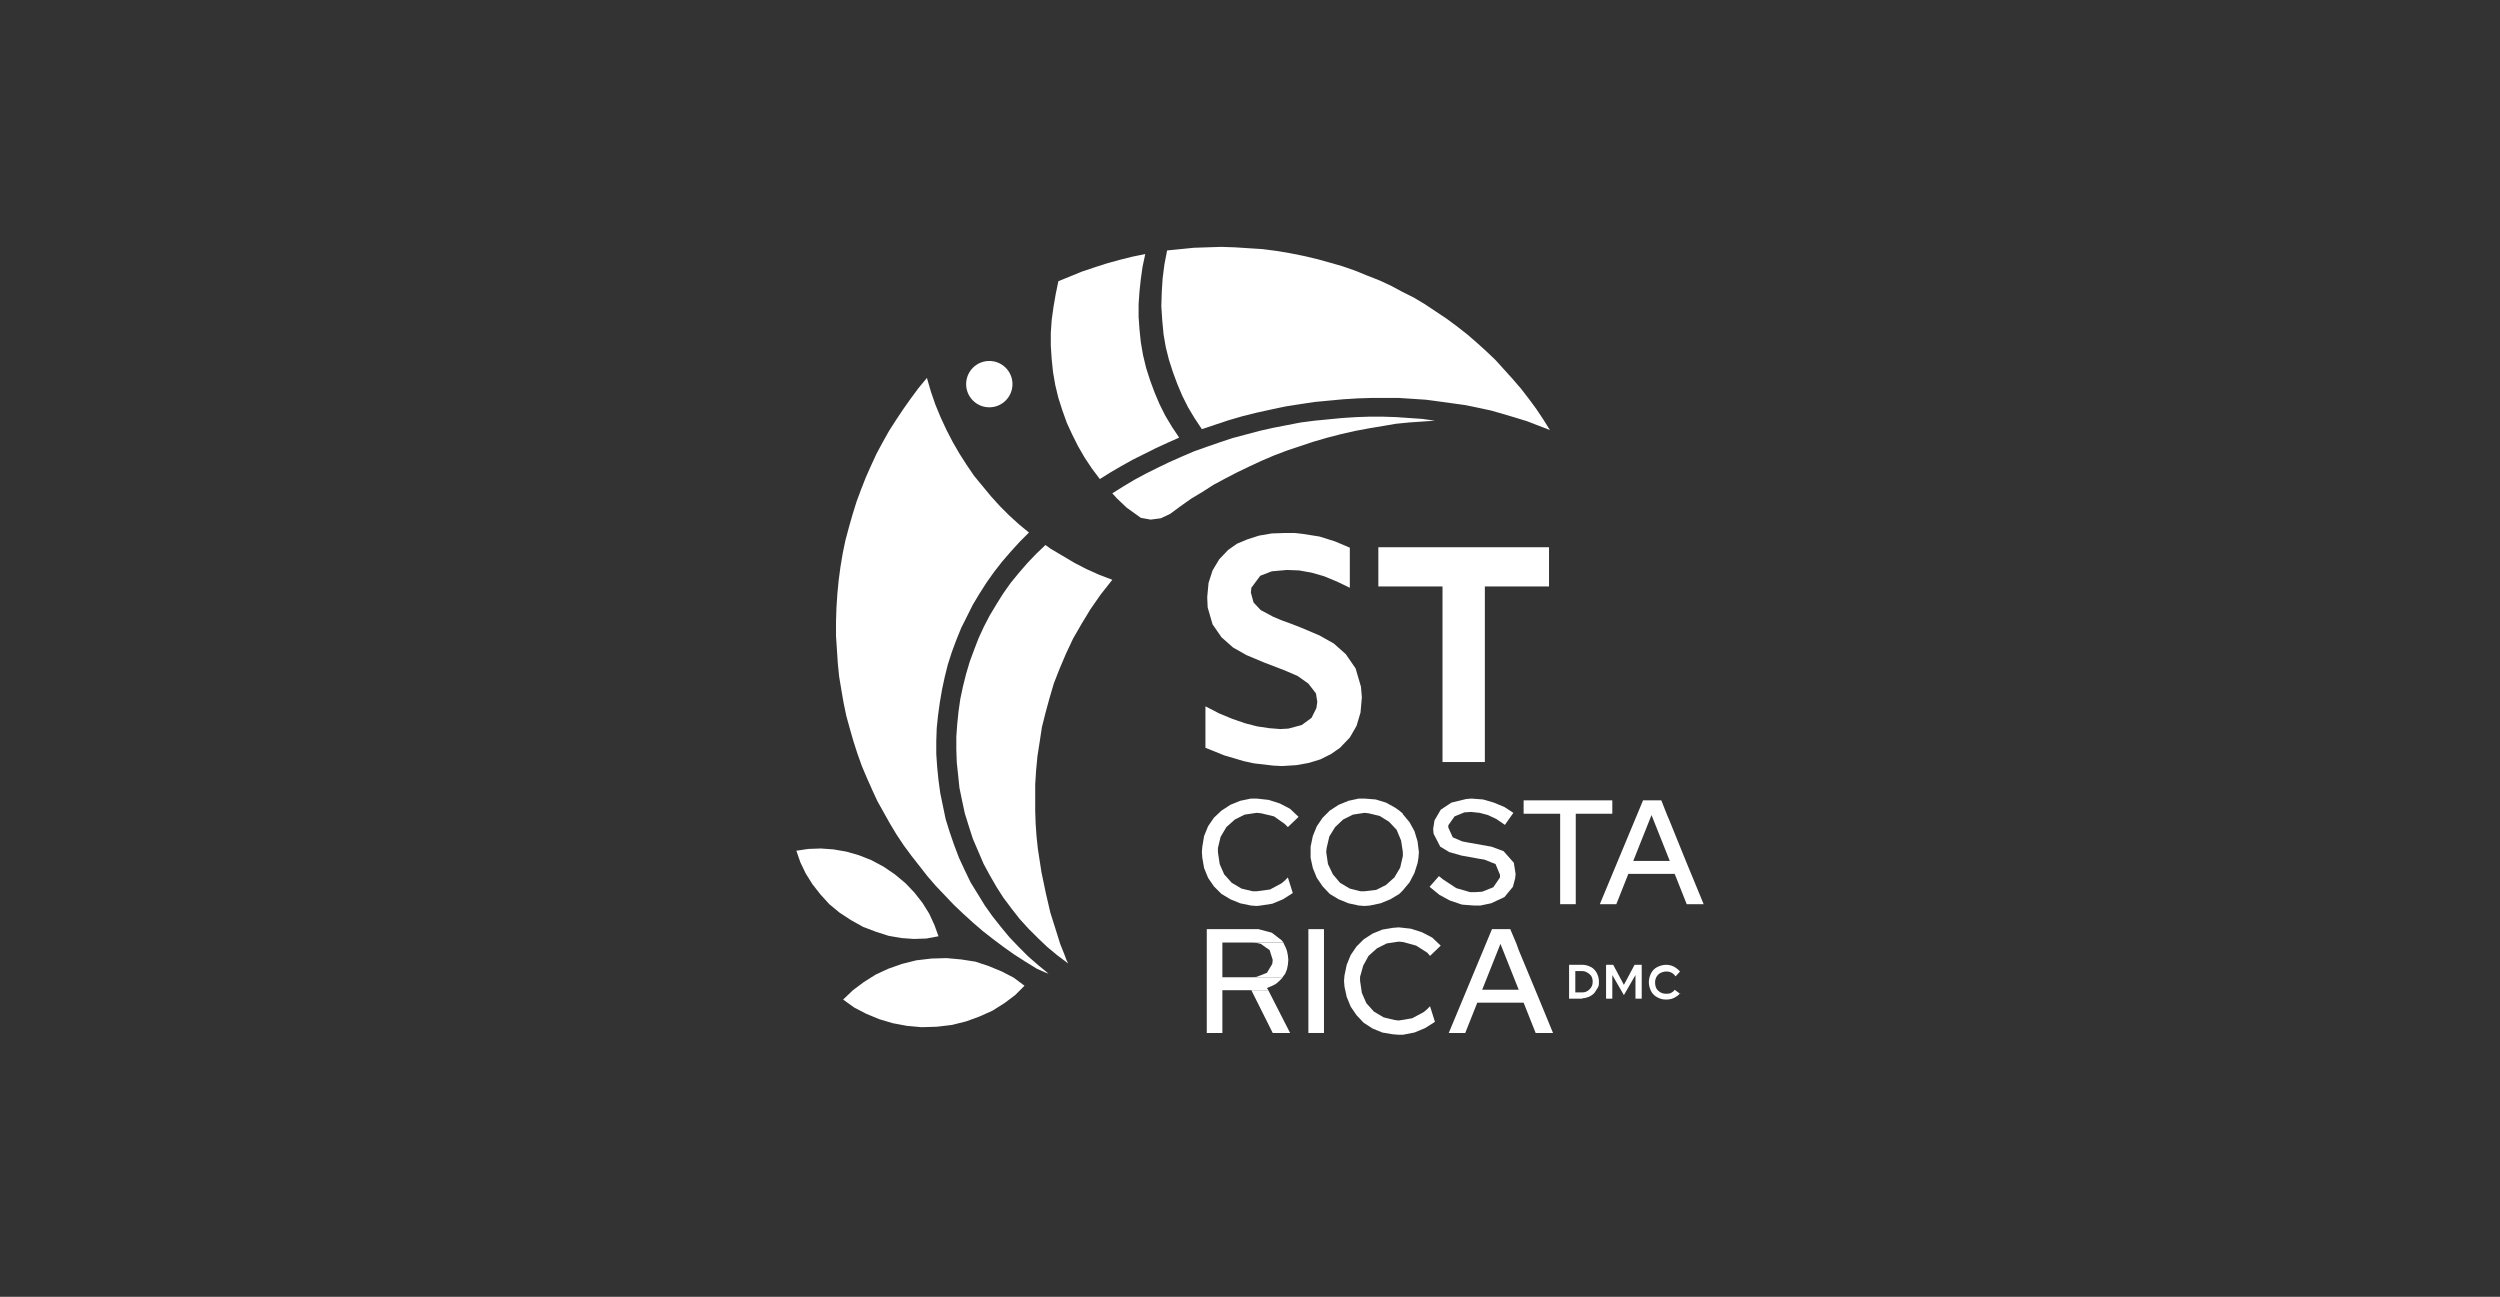
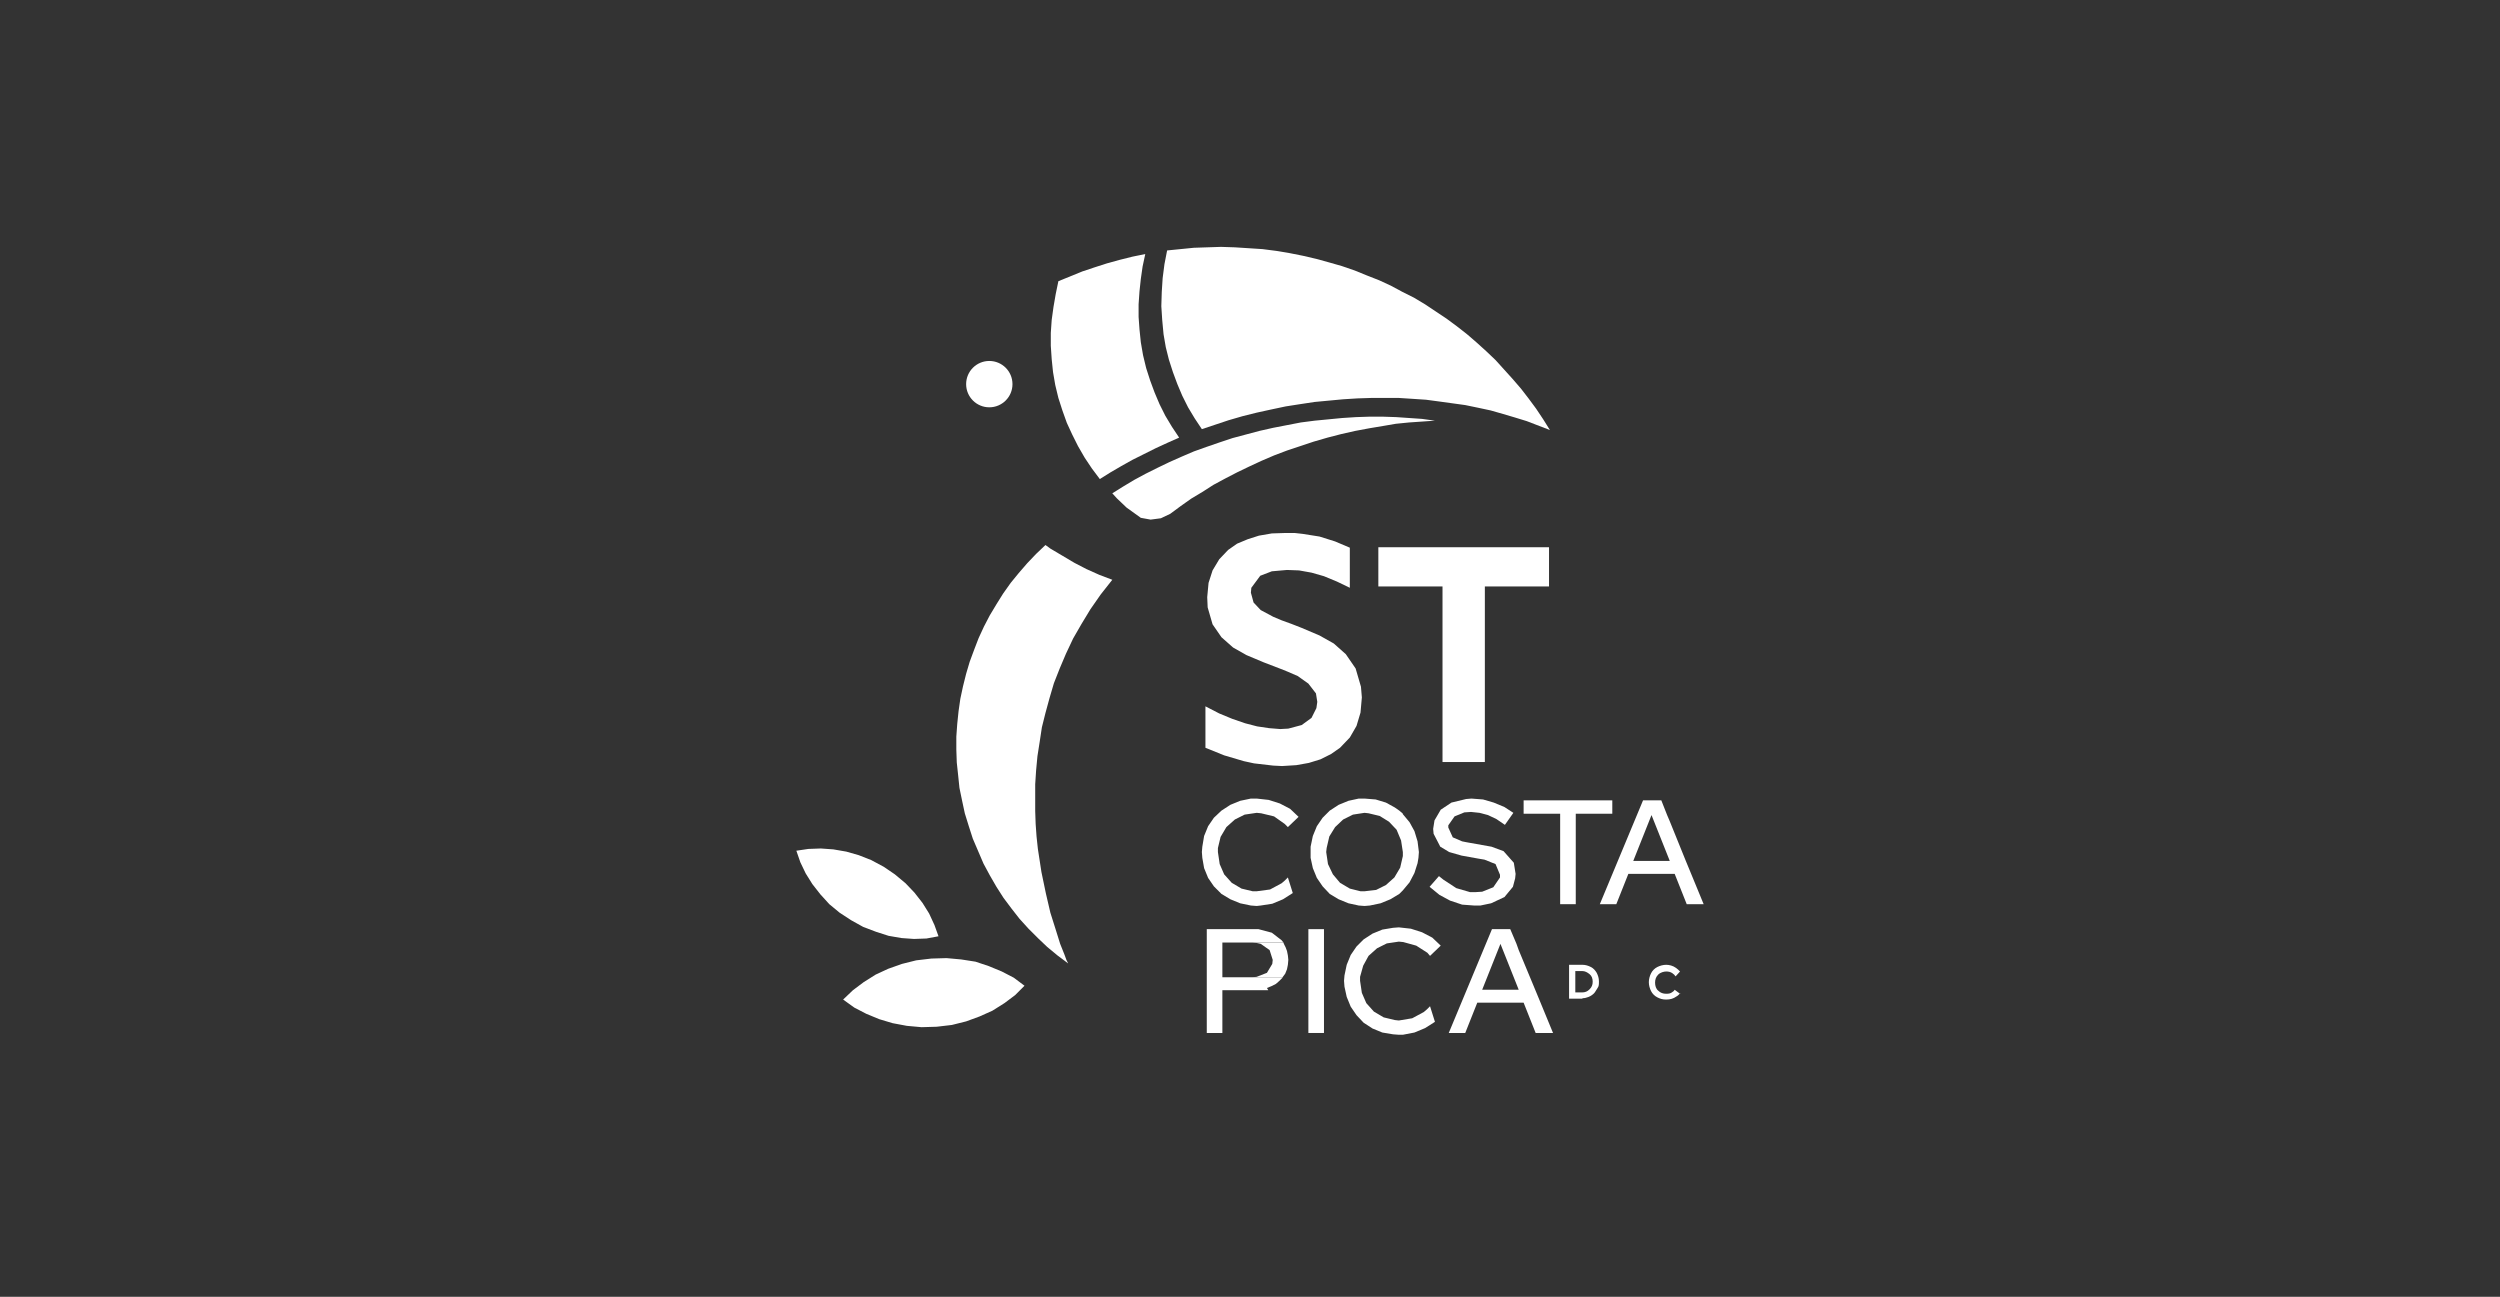
<svg xmlns="http://www.w3.org/2000/svg" version="1.1" viewBox="0 0 561 291">
  <rect x="0" y="0" width="561" height="291" fill="#333333" stroke="none" />
  <defs>
    <style>
      .cls-1 {
        fill-rule: evenodd;
      }

      .cls-1, .cls-2 {
        fill: #fff;
      }
    </style>
  </defs>
  <g>
    <g id="Layer_1">
      <g>
        <circle class="cls-2" cx="222" cy="86.2" r="5.2" />
        <g>
          <path class="cls-2" d="M355.1,224.1h-3v-7.6h3c.7,0,1.3.2,1.9.5s1,.8,1.3,1.3c.3.6.5,1.2.5,1.9s0,1.1-.3,1.5-.5.9-.8,1.2-.7.6-1.2.8c-.5.2-.9.3-1.4.3ZM355,217.9h-1.5v4.8h1.5c.7,0,1.2-.2,1.7-.7.5-.5.7-1,.7-1.7s-.2-1.3-.7-1.7-1-.7-1.7-.7Z" />
-           <path class="cls-2" d="M360.4,224.1v-7.6h1.6l2.4,4.5,2.4-4.5h1.6v7.6h-1.4v-5.3l-2.6,4.5-2.6-4.5v5.3h-1.4Z" />
          <path class="cls-2" d="M377.1,222.8c-.3.3-.5.6-.9.8-.7.5-1.4.7-2.3.7s-1.4-.2-2-.5c-.6-.3-1.1-.8-1.4-1.4-.3-.6-.5-1.3-.5-2s.2-1.4.5-2c.3-.6.8-1.1,1.4-1.4.6-.3,1.3-.5,2-.5s1.5.2,2.2.7c.3.2.6.5.9.8l-1,1.1c-.2-.3-.4-.5-.7-.7-.4-.3-.9-.4-1.4-.4s-1.3.2-1.8.7c-.5.5-.7,1.1-.7,1.8s.2,1.4.7,1.8c.5.5,1.1.7,1.8.7s1-.1,1.4-.4c.2-.1.4-.3.5-.5l1.2.9Z" />
        </g>
        <polygon class="cls-1" points="288.5 119.6 285.4 119.7 282.5 120.2 280 121 277.6 122 275.6 123.4 273.6 125.5 272.1 128 271.2 130.8 270.9 134 271 136.3 272.1 140.1 274.1 143 276.7 145.3 279.7 147 283.5 148.6 287.4 150.1 288.9 150.7 291.2 151.7 293.6 153.4 295.3 155.6 295.6 157.5 295.4 158.9 294.3 161.1 292.1 162.7 289.1 163.5 287.3 163.6 284.8 163.4 282.1 163 279.4 162.3 276.5 161.3 273.6 160.1 270.5 158.5 270.5 167.8 274.7 169.5 279.1 170.8 281.4 171.3 285.7 171.8 287.7 171.9 290.9 171.7 293.7 171.2 296.3 170.4 298.7 169.2 300.7 167.8 302.9 165.5 304.4 162.9 305.3 159.9 305.6 156.5 305.4 154.1 304.2 150 302 146.8 299.3 144.4 296.1 142.6 292.1 140.9 289.8 140 287.6 139.2 285.7 138.4 282.9 136.9 281.3 135.2 280.7 133 280.8 131.9 282.8 129.2 285.4 128.2 288.8 127.9 291.5 128 294.3 128.5 297.1 129.3 300 130.5 302.9 131.9 302.9 122.9 299.6 121.5 296.1 120.4 292.3 119.8 290.5 119.6 288.5 119.6" />
        <polygon class="cls-1" points="347.6 122.8 309.3 122.8 309.3 131.6 323.7 131.6 323.7 171 333.2 171 333.2 131.6 347.6 131.6 347.6 122.8" />
        <polygon class="cls-1" points="291.4 183.3 289.5 181.5 287.2 180.3 284.7 179.5 282 179.2 280.7 179.2 278.3 179.7 276.1 180.6 274.1 181.9 272.4 183.5 271.1 185.4 270.2 187.6 269.8 190 269.7 191.2 269.8 192.5 270.2 194.8 271.1 197 272.4 198.9 274.1 200.6 276.1 201.8 278.3 202.7 280.7 203.2 282 203.3 282.9 203.2 285.5 202.8 287.9 201.8 290.1 200.4 289 196.9 288.3 197.6 287.6 198.2 285 199.6 282 200 281.1 200 278.6 199.4 276.4 198.1 274.7 196.2 273.7 193.9 273.3 191.2 273.3 190.3 273.9 187.8 275.2 185.6 277.1 183.9 279.3 182.8 282 182.4 283 182.5 285.9 183.2 288.3 184.9 289 185.6 291.4 183.3" />
        <polygon class="cls-1" points="318.4 191.2 318.1 188.8 317.4 186.5 316.3 184.5 314.8 182.7 314.8 182.6 314.8 191.2 314.8 192.1 314.2 194.7 312.9 196.9 311 198.6 308.8 199.7 306.2 200 305.3 200 302.9 199.4 300.7 198.1 299.1 196.2 298 193.9 297.6 191.2 297.7 190.3 298.3 187.7 299.6 185.6 301.4 183.9 303.6 182.8 306.2 182.4 307.1 182.5 309.6 183.1 311.7 184.4 313.4 186.2 314.4 188.6 314.8 191.2 314.8 182.6 314.6 182.4 314 181.9 313 181.2 311 180.1 308.7 179.4 306.2 179.2 304.9 179.2 302.6 179.7 300.4 180.6 298.4 181.9 296.8 183.5 295.5 185.4 294.6 187.6 294.1 190 294.1 191.2 294.1 192.5 294.6 194.8 295.5 197 296.8 198.9 298.4 200.6 300.4 201.8 302.6 202.7 304.9 203.2 306.2 203.3 307.4 203.2 309.8 202.7 312 201.8 314 200.6 314.6 200 314.8 199.8 316.3 198 317.4 195.9 318.1 193.7 318.3 192.5 318.4 191.2" />
        <polygon class="cls-1" points="340.1 196.1 339.7 193.6 337.4 191 334.7 190 329.1 189 328.1 188.8 326 187.9 325 185.7 325 185.2 326.4 183.2 328.6 182.3 330.1 182.2 332 182.4 333.9 182.9 335.8 183.8 337.7 185.1 339.6 182.4 337.6 181.1 335.2 180.1 332.8 179.4 330.2 179.2 329 179.3 325.7 180.1 323.3 181.7 321.9 184.1 321.6 186 321.7 187.1 323.2 190 325.2 191.2 328 192 331.9 192.7 333.1 192.9 335.6 193.9 336.6 196.3 336.6 196.9 335.1 199.1 332.6 200.1 331 200.2 329.9 200.2 326.8 199.3 323.9 197.4 322.9 196.6 320.8 199 323 200.8 325.4 202.1 328.1 203 330.8 203.2 332.2 203.2 334.6 202.7 337.6 201.3 339.5 199 340 197.1 340.1 196.1" />
        <polygon class="cls-1" points="361.8 179.6 341.9 179.6 341.9 182.6 350.1 182.6 350.1 202.9 353.6 202.9 353.6 182.6 361.8 182.6 361.8 179.6" />
        <polygon class="cls-1" points="382.3 202.9 379.5 196.1 378.3 193.2 374.7 184.3 374.7 193.2 366.5 193.2 370.6 182.9 374.7 193.2 374.7 184.3 374.1 182.9 372.8 179.6 368.7 179.6 359 202.9 362.7 202.9 365.4 196.1 375.8 196.1 378.5 202.9 382.3 202.9" />
        <polygon class="cls-1" points="281.3 208.5 270.8 208.5 270.8 231.8 274.3 231.8 274.3 222.2 284.6 222.2 284.3 221.7 285.3 221.3 286.3 220.8 287.1 220.1 287.8 219.4 287.8 219.3 274.3 219.3 274.3 211.5 288 211.5 287.6 211 285.4 209.3 282.4 208.5 281.3 208.5" />
-         <polygon class="cls-1" points="284.6 222.2 280.8 222.2 285.6 231.8 289.5 231.8 284.6 222.2" />
        <polygon class="cls-1" points="288 211.5 281 211.5 282 211.6 282.9 211.8 284.9 213.2 285.6 215.4 285.5 216.3 284.3 218.3 282 219.2 281 219.3 287.8 219.3 288.4 218.5 288.8 217.5 289 216.5 289.1 215.4 289 214.4 288.8 213.4 288.5 212.6 288.1 211.8 288 211.5" />
        <rect class="cls-2" x="293.6" y="208.5" width="3.5" height="23.3" />
        <polygon class="cls-1" points="323.3 212.2 321.4 210.4 319.1 209.2 316.6 208.4 313.9 208.1 312.6 208.2 310.2 208.6 308 209.5 306 210.8 304.4 212.4 303.1 214.3 302.2 216.5 301.7 218.9 301.6 220.1 301.7 221.4 302.2 223.7 303.1 225.9 304.4 227.8 306 229.5 308 230.8 310.2 231.7 312.6 232.1 313.9 232.2 314.8 232.2 317.4 231.7 319.8 230.7 322 229.3 320.9 225.8 320.2 226.5 319.5 227.1 316.9 228.5 313.9 229 313 228.9 310.5 228.3 308.3 227 306.6 225.1 305.6 222.8 305.2 220.1 305.2 219.2 305.9 216.7 307.1 214.5 309 212.8 311.2 211.7 313.9 211.3 314.9 211.4 317.8 212.2 320.3 213.8 320.9 214.5 323.3 212.2" />
        <polygon class="cls-1" points="348.5 231.8 345.7 225 344.5 222.1 340.8 213.2 340.8 222.1 332.6 222.1 336.7 211.8 340.8 222.1 340.8 213.2 340.3 211.8 338.9 208.5 334.8 208.5 325.1 231.8 328.8 231.8 331.5 225 341.9 225 344.6 231.8 348.5 231.8" />
        <polygon class="cls-1" points="264.6 98.2 263 95.8 261.5 93.3 260.2 90.7 259.1 88.1 258.1 85.4 257.2 82.6 256.5 79.7 256 76.8 255.7 73.9 255.5 71.1 255.5 68.3 255.7 65.4 256 62.6 256.4 59.8 257 57 254.1 57.6 251.3 58.3 248.4 59.1 245.6 60 242.9 60.9 240.2 62 237.5 63.1 236.9 66 236.4 68.9 236 71.8 235.8 74.7 235.8 77.6 236 80.6 236.3 83.5 236.8 86.4 237.5 89.3 238.4 92.1 239.4 94.9 240.6 97.5 241.9 100.1 243.4 102.7 245 105.1 246.8 107.5 249.2 106 251.6 104.6 254.1 103.2 256.7 101.9 259.3 100.6 261.9 99.4 264.6 98.2" />
        <polygon class="cls-1" points="322 94.4 319.1 94 316.2 93.8 313.3 93.6 310.3 93.5 307.3 93.5 304.3 93.6 301.2 93.8 298.1 94.1 295 94.4 291.9 94.8 288.8 95.4 285.7 96 282.6 96.7 279.6 97.5 276.6 98.3 273.6 99.3 270.7 100.3 267.9 101.3 265.1 102.5 262.4 103.7 259.7 105 257.1 106.3 254.5 107.7 252 109.2 249.6 110.7 250.6 111.8 252.8 113.9 256 116.2 258.2 116.6 260.5 116.3 262.6 115.3 264.9 113.6 267.3 111.9 269.8 110.4 272.3 108.8 274.9 107.4 277.6 106 280.3 104.7 283.1 103.4 285.9 102.2 288.8 101.1 291.8 100.1 294.8 99.1 297.9 98.2 301 97.4 304.1 96.7 307.3 96.1 310.3 95.6 313.2 95.1 316.2 94.8 319.1 94.6 322 94.4" />
        <polygon class="cls-1" points="347.8 96.5 346.3 94.1 344.7 91.7 343 89.4 341.3 87.2 339.4 85 337.5 82.9 335.6 80.8 333.5 78.8 331.4 76.9 329.2 75 326.9 73.2 324.6 71.5 322.2 69.9 319.8 68.3 317.3 66.8 314.7 65.5 312.1 64.1 309.5 62.9 306.7 61.8 304 60.7 301.1 59.7 298.3 58.9 295.4 58.1 292.4 57.4 289.4 56.8 286.4 56.3 283.3 55.9 280.2 55.7 277.1 55.5 274 55.4 270.9 55.5 267.9 55.6 264.9 55.9 261.9 56.2 261.3 59.3 260.9 62.4 260.7 65.5 260.6 68.7 260.8 71.8 261.1 75 261.6 77.9 262.3 80.7 263.2 83.5 264.2 86.2 265.3 88.8 266.6 91.4 268.1 93.9 269.7 96.3 272.7 95.3 275.7 94.3 278.8 93.4 282 92.6 285.2 91.9 288.5 91.2 291.7 90.7 295 90.2 298.2 89.9 301.4 89.6 304.6 89.4 307.7 89.3 310.8 89.3 313.9 89.3 317 89.5 320 89.7 323 90.1 325.9 90.5 328.8 90.9 331.7 91.5 334.5 92.1 337.3 92.9 340 93.7 342.6 94.5 345.2 95.5 347.8 96.5" />
        <polygon class="cls-1" points="210.6 210.1 209.7 207.6 208.5 205 207 202.6 205.2 200.3 203.2 198.2 200.8 196.2 198.3 194.5 195.5 193 192.7 191.9 189.9 191.1 187 190.6 184.2 190.4 181.4 190.5 178.7 190.9 179.6 193.5 180.8 196 182.3 198.4 184.1 200.7 186.1 202.9 188.4 204.8 191 206.5 193.7 208 196.6 209.1 199.4 210 202.3 210.5 205.1 210.7 207.9 210.6 210.6 210.1" />
        <polygon class="cls-1" points="229.9 221.2 227.5 219.4 224.8 218 221.9 216.8 218.9 215.8 215.7 215.3 212.4 215 209 215.1 205.6 215.5 202.4 216.3 199.3 217.4 196.5 218.7 193.8 220.4 191.4 222.2 189.2 224.3 191.7 226.1 194.4 227.5 197.3 228.7 200.3 229.6 203.5 230.2 206.8 230.5 210.2 230.4 213.6 230 216.8 229.2 219.8 228.1 222.7 226.8 225.4 225.1 227.8 223.3 229.9 221.2" />
-         <polygon class="cls-1" points="235.3 218.5 233 216.6 230.7 214.6 228.6 212.5 226.5 210.3 224.6 208 222.7 205.6 221 203.2 219.4 200.6 217.8 198 216.5 195.3 215.2 192.5 214.1 189.6 213.1 186.7 212.2 183.8 211.6 180.9 211 178 210.6 175.1 210.3 172.1 210.1 169.2 210.1 166.3 210.2 163.4 210.5 160.5 210.9 157.6 211.4 154.7 212 151.9 212.7 149.1 213.6 146.3 214.6 143.6 215.7 140.9 217 138.3 218.3 135.7 219.8 133.2 221.4 130.7 223.1 128.3 224.9 126 226.8 123.8 228.8 121.6 230.9 119.5 228.7 117.7 226.5 115.7 224.4 113.6 222.4 111.4 220.5 109.1 218.6 106.8 216.9 104.3 215.3 101.8 213.8 99.2 212.4 96.5 211.1 93.7 209.9 90.8 208.9 87.9 208 84.8 206.1 87.1 204.4 89.4 202.7 91.8 201.1 94.2 199.5 96.7 198.1 99.2 196.7 101.8 195.5 104.4 194.3 107.1 193.2 109.9 192.2 112.6 191.3 115.5 190.5 118.3 189.7 121.3 189.1 124.2 188.6 127.2 188.2 130.2 187.9 133.3 187.7 136.4 187.6 139.5 187.6 142.7 187.8 145.7 188 148.8 188.3 151.8 188.8 154.8 189.3 157.7 189.9 160.6 190.7 163.5 191.5 166.3 192.4 169.1 193.4 171.9 194.5 174.5 195.7 177.2 196.9 179.8 198.3 182.3 199.7 184.8 201.2 187.3 202.8 189.7 204.5 192 206.3 194.3 208.1 196.6 210 198.8 212 200.9 214 203 216.1 205 218.3 207 220.5 208.9 222.8 210.7 225.2 212.5 227.6 214.2 230.1 215.8 232.7 217.4 234.5 218.2 235.3 218.5" />
        <polygon class="cls-1" points="249.6 130.1 246.7 129 243.8 127.7 241.1 126.3 238.4 124.7 235.7 123.1 234.6 122.3 232.5 124.3 230.5 126.4 228.6 128.6 226.8 130.8 225.1 133.2 223.6 135.6 222.1 138.1 220.8 140.6 219.6 143.2 218.6 145.8 217.6 148.5 216.8 151.2 216.1 154 215.5 156.8 215.1 159.6 214.8 162.5 214.6 165.3 214.6 168.2 214.7 171.1 215 173.9 215.3 176.8 215.9 179.7 216.5 182.5 217.4 185.4 218.3 188.2 219.5 191 220.7 193.8 222.1 196.4 223.6 199 225.2 201.5 227 203.9 228.8 206.2 230.8 208.4 232.9 210.5 235 212.5 237.3 214.4 239.7 216.2 239.3 215.4 238.9 214.3 237.9 211.8 236.9 208.6 235.7 204.8 234.7 200.5 234.2 198.1 233.7 195.7 233.3 193.1 232.9 190.5 232.6 187.7 232.4 184.9 232.3 182 232.3 179 232.3 176 232.5 172.9 232.8 169.7 233.3 166.5 233.8 163.2 234.6 160 235.5 156.7 236.5 153.3 237.8 150 239.2 146.7 240.8 143.3 242.7 140 244.7 136.7 247 133.4 249.6 130.1" />
      </g>
    </g>
  </g>
</svg>